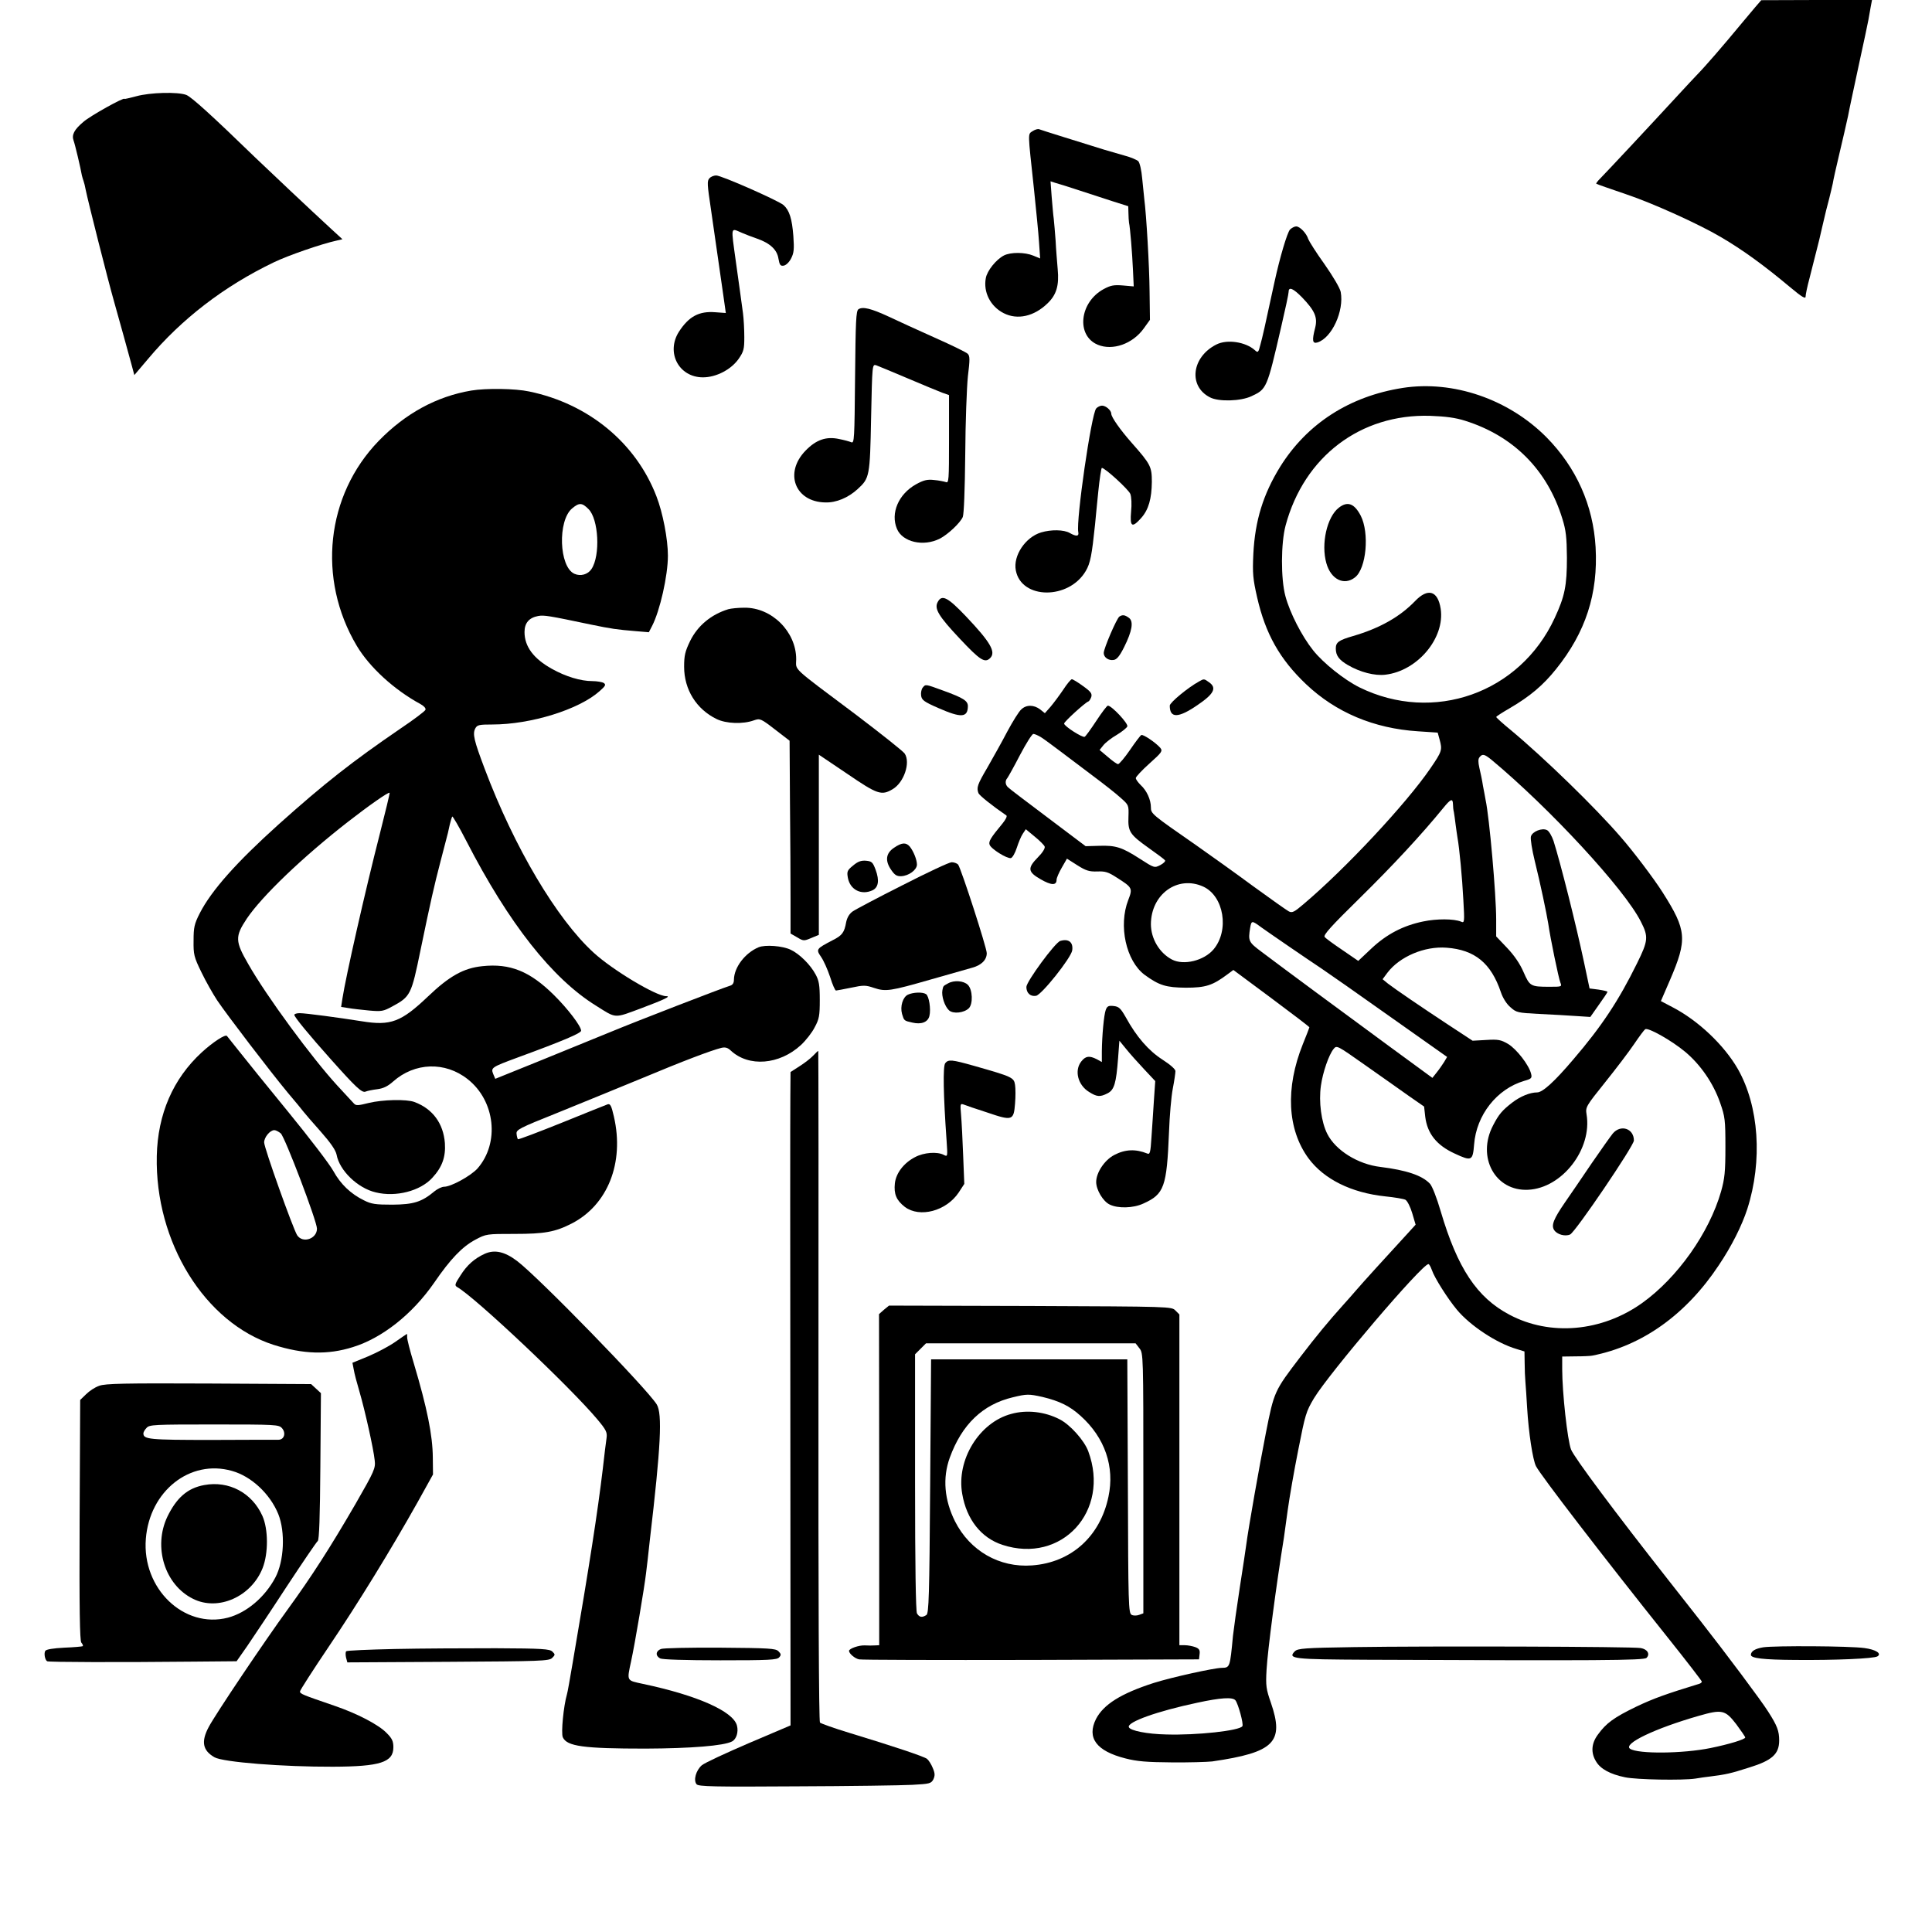
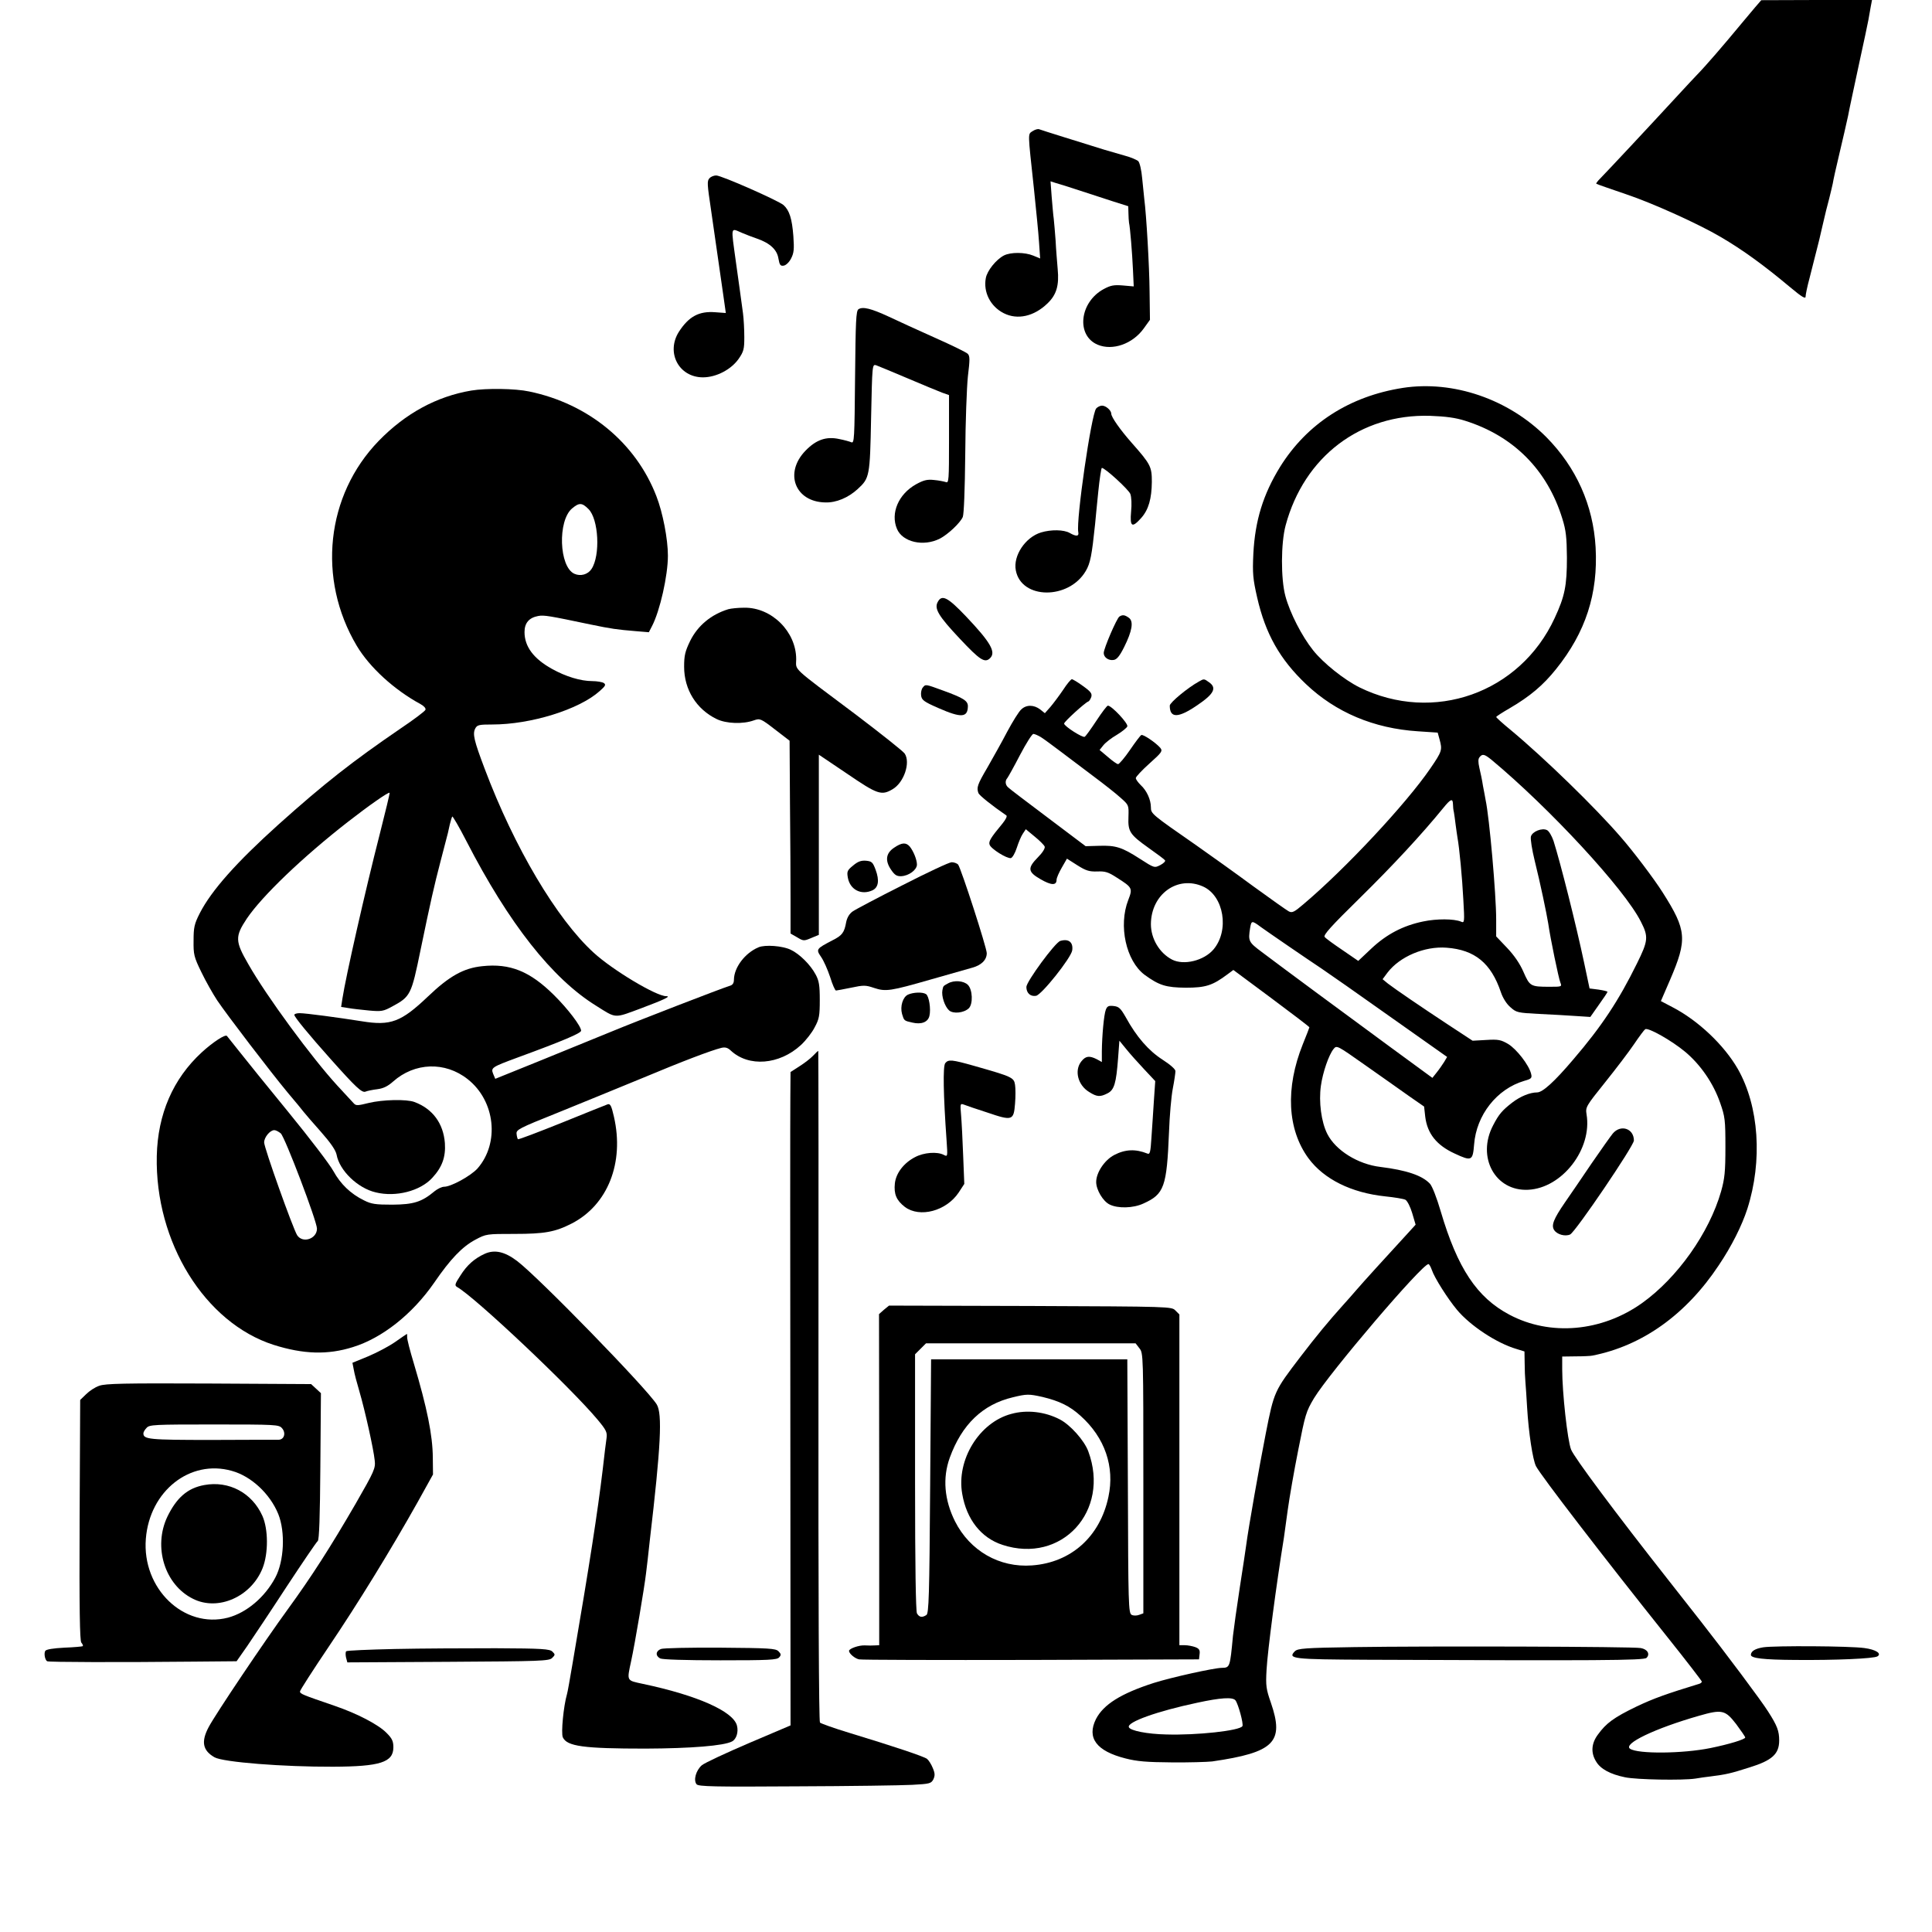
<svg xmlns="http://www.w3.org/2000/svg" version="1.0" width="1024pt" height="1024pt" viewBox="0 0 1024 1024" preserveAspectRatio="xMidYMid meet">
  <g transform="translate(0,1024) scale(0.1,-0.1)" fill="#000000" stroke="none">
    <path d="M9303 10202 c-17 -20 -50 -59 -73 -87 -95 -115 -190 -225 -235 -271 -16 -17 -55 -58 -85 -91 -190 -206 -379 -408 -439 -470 -7 -8 -12 -15 -10 -17 2 -2 74 -27 159 -56 140 -47 383 -157 500 -226 118 -69 229 -150 369 -267 61 -51 81 -63 81 -49 0 10 9 54 21 98 11 43 22 86 24 95 2 9 8 33 14 55 6 21 20 80 31 129 11 50 27 113 35 142 7 29 16 65 19 80 2 15 18 87 35 158 17 72 38 162 46 200 7 39 34 162 58 275 25 113 47 219 50 235 3 17 8 47 12 68 l7 37 -293 0 -294 -1 -32 -37z" />
-     <path d="M723 9730 c-35 -9 -63 -16 -63 -14 0 11 -182 -90 -218 -122 -49 -41 -63 -69 -52 -99 7 -18 37 -144 44 -185 2 -8 6 -22 9 -30 3 -8 8 -28 11 -45 12 -60 116 -472 151 -595 32 -114 71 -254 92 -332 l15 -56 73 86 c176 210 401 384 665 511 76 37 256 99 335 116 l30 7 -60 55 c-113 104 -329 308 -400 376 -232 225 -340 323 -368 334 -46 17 -191 13 -264 -7z" />
    <path d="M5473 9545 c-26 -18 -26 2 7 -305 11 -107 24 -234 27 -283 l6 -87 -36 15 c-46 19 -120 19 -156 1 -42 -22 -89 -81 -96 -120 -14 -74 24 -150 95 -186 73 -37 161 -17 232 52 48 46 62 95 54 181 -3 38 -9 106 -11 151 -3 44 -8 97 -10 117 -3 19 -7 72 -11 117 l-6 81 28 -9 c16 -4 72 -22 124 -39 52 -17 132 -43 178 -58 l82 -26 1 -36 c0 -20 2 -43 3 -51 6 -26 17 -162 21 -251 l4 -87 -57 5 c-47 4 -65 1 -102 -19 -128 -69 -148 -246 -32 -295 79 -33 185 4 244 86 l33 46 -2 150 c-1 132 -17 406 -28 490 -2 17 -7 65 -11 108 -4 46 -13 84 -21 93 -8 7 -40 21 -71 29 -31 9 -79 23 -107 31 -116 36 -335 104 -347 109 -7 3 -23 -2 -35 -10z" />
    <path d="M3760 9295 c-13 -15 -12 -29 9 -170 13 -88 44 -307 65 -452 l13 -92 -55 4 c-87 7 -141 -22 -194 -104 -69 -110 0 -241 128 -241 70 0 149 41 189 98 27 39 30 52 30 115 0 40 -3 97 -7 127 -8 61 -25 182 -38 275 -26 190 -29 177 32 151 18 -8 55 -22 81 -31 69 -24 106 -59 113 -106 6 -33 10 -40 28 -37 12 2 29 18 39 38 15 29 17 49 12 119 -7 92 -21 136 -52 164 -28 24 -329 157 -357 157 -13 0 -29 -7 -36 -15z" />
-     <path d="M6837 9023 c-15 -18 -53 -145 -82 -278 -52 -241 -64 -294 -75 -333 -10 -41 -13 -43 -29 -28 -49 44 -147 59 -204 30 -131 -66 -150 -221 -34 -280 45 -24 163 -21 220 6 81 38 82 40 157 365 22 94 40 178 40 188 0 29 24 19 72 -30 67 -70 82 -105 69 -159 -18 -69 -15 -87 12 -79 76 24 142 167 123 268 -4 20 -41 83 -86 147 -44 61 -82 122 -86 133 -9 30 -44 67 -64 67 -9 0 -24 -8 -33 -17z" />
    <path d="M4550 8601 c-13 -9 -15 -63 -18 -362 -3 -327 -4 -350 -20 -343 -9 4 -38 12 -64 17 -68 15 -122 -3 -179 -62 -114 -118 -55 -271 105 -274 58 -2 122 25 172 71 63 58 65 66 71 378 6 283 6 284 27 278 11 -4 86 -35 166 -69 80 -34 162 -68 183 -76 l37 -13 0 -234 c0 -219 -1 -234 -17 -227 -10 3 -38 9 -63 11 -36 4 -55 -1 -95 -23 -93 -52 -136 -153 -101 -236 29 -70 140 -96 227 -52 43 22 108 83 122 115 6 16 11 141 13 332 1 169 8 355 14 413 11 90 11 108 -1 120 -8 8 -86 46 -174 85 -88 39 -198 90 -245 112 -93 43 -137 54 -160 39z" />
    <path d="M7435 8184 c-282 -44 -507 -189 -650 -418 -90 -146 -133 -285 -142 -461 -5 -105 -2 -134 20 -231 44 -193 120 -328 259 -460 158 -150 360 -235 593 -250 l105 -7 10 -36 c15 -56 14 -62 -49 -154 -128 -187 -450 -532 -673 -720 -49 -42 -60 -47 -78 -37 -11 6 -96 66 -188 133 -92 68 -228 165 -302 217 -236 164 -240 167 -240 201 0 40 -22 89 -54 118 -14 14 -26 30 -26 37 0 7 32 41 72 77 66 59 71 66 58 83 -23 27 -92 74 -101 68 -5 -2 -32 -38 -60 -79 -28 -41 -57 -75 -63 -75 -6 0 -30 17 -54 38 l-44 37 20 25 c11 14 43 39 71 55 28 17 53 37 56 45 6 15 -83 110 -103 110 -5 0 -32 -36 -61 -80 -29 -44 -57 -83 -62 -85 -10 -7 -109 56 -109 70 0 10 110 110 128 117 5 1 12 13 16 24 5 18 -2 28 -44 58 -27 20 -54 36 -59 36 -5 0 -26 -25 -46 -56 -21 -31 -51 -71 -67 -90 l-30 -34 -25 20 c-33 25 -73 26 -100 0 -12 -10 -45 -63 -74 -117 -28 -54 -76 -139 -105 -190 -54 -92 -59 -107 -48 -137 5 -12 72 -66 148 -118 5 -4 -3 -21 -20 -42 -64 -77 -75 -96 -69 -113 7 -22 92 -75 113 -71 8 2 22 26 31 54 9 28 23 62 32 75 l16 24 47 -39 c26 -21 50 -45 53 -53 3 -9 -11 -32 -36 -57 -56 -57 -54 -77 14 -116 57 -33 85 -34 85 -3 0 10 13 39 28 65 l27 47 55 -35 c46 -29 63 -34 105 -33 43 2 59 -3 105 -33 82 -52 84 -56 60 -118 -53 -136 -12 -323 87 -397 77 -56 113 -67 218 -68 106 0 142 12 221 71 l31 23 202 -150 c110 -82 201 -151 201 -154 0 -2 -16 -43 -35 -90 -93 -232 -82 -451 30 -604 82 -111 227 -183 407 -202 49 -5 97 -13 107 -18 10 -6 26 -37 36 -71 l18 -61 -29 -32 c-126 -137 -255 -279 -283 -312 -19 -22 -52 -60 -75 -85 -72 -80 -140 -162 -224 -272 -138 -181 -139 -182 -183 -405 -35 -178 -92 -501 -104 -593 -2 -19 -18 -120 -34 -225 -16 -104 -32 -219 -36 -255 -16 -169 -16 -169 -60 -170 -43 -1 -265 -50 -360 -80 -174 -56 -266 -114 -306 -191 -50 -100 2 -170 156 -209 62 -16 114 -20 244 -21 91 -1 189 2 216 5 329 48 383 102 311 311 -25 72 -28 89 -23 175 6 104 51 447 92 700 2 14 11 79 20 145 9 66 34 210 56 320 37 188 41 203 84 275 83 136 572 710 606 710 4 0 12 -14 18 -31 14 -42 84 -152 133 -211 70 -84 210 -177 316 -208 l42 -13 1 -61 c0 -34 2 -79 4 -101 2 -22 6 -83 9 -135 8 -135 30 -277 47 -311 26 -50 354 -477 699 -909 99 -124 180 -229 180 -233 0 -4 -6 -9 -12 -11 -179 -55 -241 -77 -334 -121 -120 -58 -161 -88 -205 -149 -35 -47 -38 -97 -9 -143 23 -39 75 -67 153 -83 62 -13 305 -17 372 -7 22 4 60 9 85 12 78 10 102 15 202 47 120 37 158 71 158 143 0 50 -10 78 -59 154 -35 56 -222 306 -360 482 -42 53 -114 145 -161 205 -293 372 -507 660 -523 701 -19 48 -47 302 -47 426 l0 67 73 1 c39 0 79 2 87 4 265 52 497 218 670 479 68 101 122 209 151 298 82 256 62 545 -50 742 -73 127 -210 257 -347 328 l-61 32 48 111 c93 216 89 264 -38 464 -46 73 -158 221 -224 296 -133 154 -401 415 -581 565 -43 35 -78 67 -78 70 1 3 33 24 73 47 106 62 176 121 244 206 157 195 224 400 210 647 -13 222 -102 422 -261 583 -201 202 -494 302 -761 261z m330 -174 c258 -81 437 -262 516 -520 19 -61 23 -98 24 -205 0 -149 -11 -205 -65 -321 -184 -398 -643 -560 -1035 -367 -80 40 -191 128 -245 196 -60 75 -123 198 -147 287 -25 92 -24 282 1 375 98 365 397 592 766 581 82 -3 135 -10 185 -26z m-2248 -1677 c16 -10 62 -44 103 -75 41 -31 120 -91 175 -132 55 -41 120 -92 144 -114 44 -39 44 -39 42 -102 -3 -78 7 -93 108 -165 44 -31 83 -60 86 -65 3 -5 -8 -16 -25 -25 -31 -16 -32 -16 -108 33 -96 62 -129 72 -217 69 l-71 -2 -199 150 c-110 83 -206 155 -212 162 -15 13 -17 35 -4 49 4 5 35 60 67 122 32 61 64 112 71 112 7 0 25 -8 40 -17z m2387 -119 c309 -257 707 -687 793 -859 41 -80 39 -101 -21 -222 -96 -195 -186 -332 -337 -508 -101 -119 -163 -175 -192 -175 -38 0 -89 -21 -132 -54 -53 -41 -71 -62 -101 -120 -89 -169 11 -351 186 -342 180 9 340 216 309 400 -6 38 -3 43 98 169 57 71 127 163 154 203 27 40 53 75 59 79 16 10 140 -60 212 -120 81 -68 149 -166 185 -270 26 -74 28 -91 28 -235 0 -132 -4 -167 -23 -235 -63 -220 -232 -458 -418 -591 -214 -153 -488 -177 -704 -62 -172 91 -275 246 -364 548 -21 72 -45 133 -57 146 -41 44 -125 72 -262 89 -120 14 -238 88 -282 175 -32 63 -46 170 -34 255 10 72 42 164 67 195 17 21 18 20 167 -85 83 -58 187 -132 231 -163 l82 -57 6 -54 c11 -89 60 -151 156 -195 90 -42 96 -39 103 48 12 156 120 294 265 337 39 11 43 15 37 38 -11 46 -77 131 -122 158 -38 22 -52 25 -116 21 l-72 -4 -125 82 c-149 98 -285 191 -324 221 l-28 23 26 35 c65 85 196 141 313 132 150 -11 236 -82 288 -236 10 -30 30 -62 50 -79 32 -29 39 -30 152 -36 65 -3 153 -8 195 -11 l77 -5 45 64 c25 35 46 66 46 69 0 3 -21 8 -48 12 l-47 6 -29 137 c-43 203 -125 528 -162 645 -9 26 -24 52 -34 57 -26 14 -79 -7 -86 -34 -3 -13 6 -70 20 -127 31 -125 63 -279 72 -334 11 -78 55 -290 64 -312 9 -23 8 -23 -58 -23 -100 0 -104 3 -137 78 -19 44 -49 88 -87 128 l-58 61 0 90 c0 132 -36 541 -56 633 -2 14 -9 48 -14 75 -4 28 -13 70 -19 95 -7 31 -7 48 1 57 15 19 26 16 62 -13z m-203 -236 c0 -13 2 -32 5 -43 2 -11 6 -40 9 -65 3 -25 8 -56 10 -70 10 -54 25 -211 31 -329 7 -120 6 -124 -12 -116 -38 16 -130 16 -201 1 -107 -22 -194 -68 -274 -143 l-70 -66 -83 57 c-46 31 -89 62 -95 70 -8 10 33 56 187 207 173 170 328 337 442 477 39 48 50 52 51 20z m-1324 -437 c110 -50 140 -232 55 -333 -51 -60 -158 -86 -220 -54 -67 35 -112 111 -112 188 1 159 142 260 277 199z m308 -216 c39 -28 243 -168 320 -219 33 -22 196 -136 362 -254 l303 -214 -16 -27 c-9 -14 -26 -39 -39 -55 l-23 -29 -224 164 c-237 174 -569 419 -680 503 -71 53 -73 58 -62 128 7 40 9 40 59 3z m-137 -4097 c15 -19 44 -126 37 -137 -14 -24 -242 -49 -404 -44 -100 2 -192 20 -198 39 -9 27 150 84 362 129 125 27 188 31 203 13z m2654 -126 c26 -35 48 -67 48 -71 0 -10 -86 -36 -184 -56 -147 -30 -384 -32 -426 -4 -40 26 131 108 365 175 122 35 139 31 197 -44z" />
-     <path d="M7096 7549 c-63 -49 -95 -192 -66 -294 24 -86 94 -121 152 -75 60 47 77 235 30 327 -34 65 -70 78 -116 42z" />
-     <path d="M7500 7054 c-81 -84 -188 -144 -328 -185 -76 -22 -92 -33 -92 -66 0 -37 16 -60 64 -88 65 -38 143 -58 199 -51 170 20 316 194 293 349 -15 97 -68 112 -136 41z" />
    <path d="M8548 4232 c-13 -16 -63 -87 -112 -158 -48 -71 -112 -165 -142 -208 -59 -86 -73 -120 -57 -145 15 -24 58 -36 85 -24 28 13 338 470 338 498 0 64 -70 87 -112 37z" />
    <path d="M2498 8170 c-184 -31 -349 -121 -491 -267 -279 -288 -327 -731 -116 -1086 68 -114 198 -233 338 -309 18 -10 29 -22 26 -30 -3 -8 -63 -53 -133 -100 -256 -175 -405 -292 -647 -509 -221 -199 -354 -348 -416 -469 -29 -57 -33 -75 -33 -145 -1 -74 2 -87 41 -167 23 -48 61 -115 84 -150 54 -80 281 -377 373 -488 39 -46 78 -93 86 -104 8 -10 49 -58 91 -105 52 -59 78 -97 83 -121 15 -84 112 -178 208 -200 106 -26 235 7 299 77 52 56 72 110 67 184 -8 105 -65 182 -161 218 -42 16 -169 13 -243 -5 -56 -14 -67 -15 -78 -3 -7 8 -47 50 -88 95 -134 146 -375 473 -472 644 -70 121 -71 146 -8 241 81 120 296 326 536 513 109 85 216 160 221 154 2 -1 -22 -100 -52 -218 -77 -300 -181 -760 -198 -872 l-7 -45 39 -6 c21 -4 70 -9 109 -13 66 -6 76 -4 122 21 98 53 102 61 151 300 53 256 72 340 106 470 20 77 38 145 39 150 1 6 6 26 10 45 5 19 10 38 13 42 2 4 36 -54 75 -130 225 -437 455 -729 688 -873 108 -68 93 -67 236 -14 125 47 163 65 135 65 -53 0 -285 139 -385 231 -195 178 -420 557 -577 974 -57 151 -65 185 -50 214 10 19 21 21 90 21 204 0 459 79 568 176 32 28 36 35 23 44 -8 5 -36 10 -61 10 -61 0 -141 24 -214 65 -97 54 -145 118 -145 195 0 48 24 76 72 85 31 6 59 1 278 -45 111 -23 141 -27 237 -35 l72 -6 17 33 c42 81 84 267 84 373 0 87 -27 228 -61 315 -109 283 -360 490 -674 555 -74 16 -228 18 -307 5z m621 -628 c54 -53 64 -246 16 -318 -19 -29 -58 -40 -91 -25 -81 37 -89 281 -12 346 38 32 53 31 87 -3z" />
    <path d="M5810 8075 c-26 -31 -107 -592 -95 -655 5 -23 -10 -25 -45 -5 -31 18 -99 19 -152 3 -83 -25 -149 -123 -134 -201 29 -155 281 -157 371 -3 24 41 32 83 49 246 2 25 10 102 17 173 7 70 16 127 19 127 17 0 142 -115 151 -138 6 -16 8 -55 4 -94 -7 -81 5 -88 54 -33 39 44 55 102 56 191 0 80 -6 93 -106 206 -61 69 -109 137 -109 155 0 18 -29 43 -49 43 -10 0 -24 -7 -31 -15z" />
    <path d="M4970 7049 c-19 -35 4 -74 117 -194 107 -114 133 -131 161 -103 32 32 2 84 -128 221 -97 102 -128 118 -150 76z" />
    <path d="M3860 7011 c-91 -28 -162 -87 -202 -168 -27 -56 -32 -77 -32 -137 0 -121 65 -225 172 -277 51 -25 140 -28 198 -7 32 11 36 10 111 -48 l78 -60 2 -329 c2 -182 3 -412 3 -512 l0 -181 35 -20 c33 -20 36 -20 74 -4 l41 17 0 380 c0 209 0 424 0 478 l0 97 150 -101 c161 -110 182 -117 241 -82 60 35 96 141 64 189 -8 12 -124 104 -257 205 -351 263 -318 233 -318 295 0 146 -130 275 -275 273 -33 0 -71 -4 -85 -8z" />
    <path d="M5933 6972 c-14 -9 -83 -169 -83 -193 0 -23 25 -41 52 -37 17 2 32 20 56 68 43 86 51 136 26 155 -22 16 -34 18 -51 7z" />
    <path d="M6355 6628 c-60 -33 -155 -112 -155 -128 0 -68 45 -67 147 3 87 59 104 91 61 121 -26 19 -27 19 -53 4z" />
    <path d="M4891 6596 c-7 -8 -11 -27 -9 -42 3 -24 14 -33 92 -67 121 -53 155 -51 156 10 0 29 -25 44 -129 82 -98 36 -95 35 -110 17z" />
    <path d="M4739 5747 c-44 -29 -49 -69 -16 -117 19 -28 30 -35 54 -34 40 2 82 33 83 61 0 26 -18 71 -38 96 -20 23 -42 22 -83 -6z" />
    <path d="M4521 5652 c-31 -25 -33 -32 -27 -65 12 -63 71 -93 130 -66 32 15 38 52 17 109 -15 40 -20 45 -51 48 -26 2 -43 -4 -69 -26z" />
    <path d="M4783 5548 c-131 -66 -250 -129 -264 -139 -17 -12 -29 -32 -34 -56 -10 -56 -21 -71 -73 -97 -86 -45 -88 -47 -60 -88 14 -20 35 -68 48 -107 12 -39 26 -71 31 -71 4 0 40 7 80 15 66 14 77 14 121 -1 63 -21 87 -17 303 45 99 28 197 56 218 62 48 13 77 41 77 77 0 29 -136 449 -152 470 -6 6 -21 12 -34 12 -13 0 -130 -55 -261 -122z" />
    <path d="M5620 5253 c-27 -7 -180 -216 -180 -244 0 -32 21 -52 51 -47 29 4 186 201 192 241 6 43 -19 63 -63 50z" />
    <path d="M4020 5219 c-71 -30 -129 -106 -130 -171 0 -19 -7 -29 -22 -33 -43 -13 -493 -187 -628 -243 -74 -30 -243 -99 -375 -153 l-240 -97 -11 26 c-13 33 -8 36 127 86 243 89 339 130 339 143 0 24 -71 117 -144 189 -127 126 -233 169 -380 153 -98 -10 -174 -52 -287 -160 -143 -136 -198 -157 -351 -132 -126 20 -298 43 -330 43 -15 0 -28 -4 -28 -9 0 -11 76 -104 194 -236 132 -148 164 -178 183 -171 9 4 38 10 63 13 32 4 56 16 84 41 114 101 275 107 395 12 146 -115 170 -338 52 -473 -35 -39 -140 -97 -177 -97 -12 0 -35 -11 -51 -24 -68 -57 -111 -70 -223 -71 -89 0 -112 3 -151 23 -70 34 -124 86 -162 155 -19 35 -126 175 -238 312 -113 138 -231 284 -263 325 -33 41 -61 77 -63 79 -8 11 -74 -32 -134 -87 -152 -140 -233 -327 -238 -549 -10 -457 255 -884 619 -1001 158 -50 287 -54 420 -12 156 48 316 175 431 341 87 127 149 191 218 228 58 31 60 31 208 31 159 0 215 10 303 55 191 98 280 322 224 566 -13 57 -19 70 -33 66 -9 -3 -118 -47 -244 -98 -125 -50 -229 -90 -232 -87 -2 2 -6 15 -7 28 -3 22 12 30 217 112 121 49 321 131 445 182 222 93 368 148 423 162 21 5 34 1 50 -14 95 -89 258 -76 372 29 26 24 59 66 73 94 24 44 27 62 27 145 0 78 -4 102 -22 135 -27 51 -85 109 -132 131 -43 21 -136 28 -171 13z m-2532 -986 c22 -19 192 -466 192 -505 0 -54 -75 -80 -105 -35 -22 35 -175 463 -175 492 0 27 31 65 54 65 8 0 23 -8 34 -17z" />
    <path d="M5025 5028 c-27 -15 -25 -13 -30 -36 -6 -31 12 -86 35 -107 22 -20 79 -14 105 11 23 23 20 99 -5 124 -22 22 -73 26 -105 8z" />
    <path d="M4812 4968 c-27 -13 -42 -62 -31 -102 11 -36 10 -36 55 -46 47 -11 82 2 90 35 9 36 -2 106 -18 116 -18 12 -68 10 -96 -3z" />
    <path d="M5861 4888 c-10 -26 -20 -136 -21 -220 l0 -57 -27 15 c-40 20 -59 17 -82 -12 -38 -48 -18 -126 42 -162 41 -26 58 -27 97 -7 36 18 46 54 56 185 l7 94 36 -44 c20 -25 63 -73 95 -107 l59 -63 -7 -102 c-4 -57 -9 -145 -13 -196 -5 -80 -8 -92 -22 -86 -62 25 -117 23 -176 -8 -51 -27 -95 -93 -95 -143 0 -41 36 -102 71 -119 44 -22 125 -20 179 5 111 50 124 88 136 379 3 85 12 189 20 230 8 41 14 83 14 93 0 10 -27 34 -69 61 -73 47 -137 120 -194 224 -28 49 -37 57 -65 60 -26 3 -34 -1 -41 -20z" />
    <path d="M4310 4645 c-13 -14 -45 -39 -72 -56 l-48 -31 -1 -132 c-1 -72 -1 -851 0 -1731 l1 -1600 -221 -94 c-121 -52 -233 -104 -249 -117 -31 -27 -46 -79 -28 -101 10 -12 92 -14 527 -11 284 1 561 5 616 8 93 5 100 7 112 29 9 20 9 32 -3 60 -8 20 -22 42 -31 49 -18 13 -173 65 -413 138 -79 24 -149 49 -154 54 -6 6 -9 675 -8 1785 1 976 0 1775 -1 1775 -2 0 -14 -11 -27 -25z" />
    <path d="M5010 4605 c-13 -16 -10 -169 7 -409 6 -87 6 -88 -15 -77 -35 18 -105 13 -152 -12 -60 -31 -101 -85 -107 -139 -6 -57 8 -90 53 -125 79 -59 219 -22 285 76 l30 46 -6 150 c-3 83 -8 179 -11 214 -5 59 -5 63 13 57 10 -4 67 -24 127 -43 132 -45 139 -42 146 48 3 35 3 80 0 99 -6 39 -14 43 -218 101 -117 33 -135 35 -152 14z" />
    <path d="M2570 3595 c-55 -25 -95 -60 -130 -116 -29 -44 -31 -52 -18 -60 95 -53 603 -533 745 -703 45 -54 52 -67 48 -97 -3 -19 -12 -92 -20 -164 -28 -233 -69 -498 -160 -1030 -14 -82 -27 -157 -30 -165 -18 -62 -32 -205 -22 -228 22 -48 109 -60 438 -60 242 1 416 15 459 38 23 12 35 50 26 84 -19 75 -209 160 -498 221 -88 19 -86 13 -63 120 20 91 71 395 79 465 4 30 13 109 20 175 59 502 67 671 37 721 -51 83 -628 676 -741 761 -65 49 -118 61 -170 38z" />
    <path d="M4685 3298 l-26 -23 1 -877 0 -878 -22 -1 c-13 -1 -36 -1 -53 0 -32 2 -85 -17 -85 -29 0 -14 30 -40 53 -45 12 -3 423 -4 912 -3 l890 3 3 27 c3 22 -2 30 -23 38 -14 5 -39 10 -55 10 l-29 0 0 877 0 876 -21 21 c-20 21 -24 21 -770 24 l-748 2 -27 -22z m1354 -204 c21 -26 21 -34 21 -716 l0 -689 -22 -8 c-13 -5 -31 -5 -40 0 -17 9 -18 54 -20 682 l-3 672 -520 0 -520 0 -5 -673 c-4 -583 -7 -674 -20 -682 -23 -15 -38 -12 -50 9 -6 13 -10 249 -10 696 l0 677 29 29 29 29 556 0 555 0 20 -26z m-514 -258 c91 -22 145 -48 203 -101 128 -115 181 -269 147 -428 -44 -211 -198 -349 -405 -364 -173 -13 -329 77 -408 233 -57 114 -67 230 -28 338 64 176 174 282 334 320 74 18 85 18 157 2z" />
    <path d="M5360 2746 c-170 -45 -292 -244 -260 -424 23 -135 100 -233 213 -270 314 -103 573 179 455 496 -21 57 -95 140 -151 169 -79 41 -175 52 -257 29z" />
    <path d="M2094 3127 c-33 -23 -98 -57 -143 -76 l-83 -34 7 -36 c3 -20 17 -72 30 -116 29 -99 75 -305 81 -365 5 -42 -1 -56 -101 -230 -134 -231 -234 -387 -360 -560 -121 -166 -384 -557 -419 -624 -41 -77 -32 -124 31 -160 46 -26 364 -51 628 -50 249 1 320 23 320 103 0 32 -7 47 -35 75 -42 44 -156 104 -280 146 -166 57 -180 62 -180 75 0 6 68 112 151 235 156 231 331 516 473 769 l81 146 -1 90 c-1 118 -30 262 -101 500 -20 66 -36 128 -35 138 0 9 0 17 -1 17 -1 0 -29 -19 -63 -43z" />
    <path d="M526 2895 c-22 -7 -53 -28 -70 -45 l-31 -30 -3 -636 c-2 -473 1 -640 9 -650 7 -8 10 -16 8 -19 -3 -2 -46 -6 -98 -8 -59 -3 -96 -9 -101 -17 -8 -13 -2 -48 10 -55 8 -5 378 -6 775 -2 l229 2 56 80 c30 44 125 186 209 315 85 129 159 238 165 242 8 5 12 129 14 396 l3 388 -26 24 -26 24 -542 3 c-449 2 -549 0 -581 -12z m968 -224 c23 -25 13 -61 -17 -62 -12 0 -172 0 -355 -1 -333 0 -362 3 -362 35 0 6 7 19 17 29 15 17 39 18 358 18 325 0 343 -1 359 -19z m-265 -227 c102 -28 202 -121 246 -229 38 -95 31 -249 -16 -337 -56 -105 -153 -186 -251 -212 -233 -60 -456 154 -435 418 20 253 234 423 456 360z" />
    <path d="M1083 2369 c-89 -16 -147 -67 -196 -168 -76 -160 -14 -361 136 -435 133 -67 309 11 369 163 31 79 30 206 -1 276 -55 123 -178 188 -308 164z" />
    <path d="M7178 1510 c-265 -4 -299 -7 -315 -22 -39 -40 -13 -43 385 -45 1218 -5 1466 -4 1479 10 20 20 5 46 -31 52 -41 8 -1134 11 -1518 5z" />
    <path d="M9346 1509 c-43 -7 -65 -20 -66 -40 0 -18 66 -26 235 -27 214 -2 417 7 436 19 24 15 -9 36 -69 44 -78 11 -475 13 -536 4z" />
    <path d="M2093 1500 c-138 -3 -255 -8 -258 -12 -4 -4 -4 -19 -1 -33 l7 -26 534 3 c493 3 536 4 552 21 16 16 16 18 1 33 -14 14 -53 17 -300 18 -155 0 -396 -1 -535 -4z" />
    <path d="M3503 1500 c-28 -11 -30 -36 -4 -50 12 -6 132 -10 319 -10 258 0 301 2 312 16 11 12 10 18 -4 32 -15 15 -49 17 -309 19 -161 1 -302 -2 -314 -7z" />
  </g>
</svg>